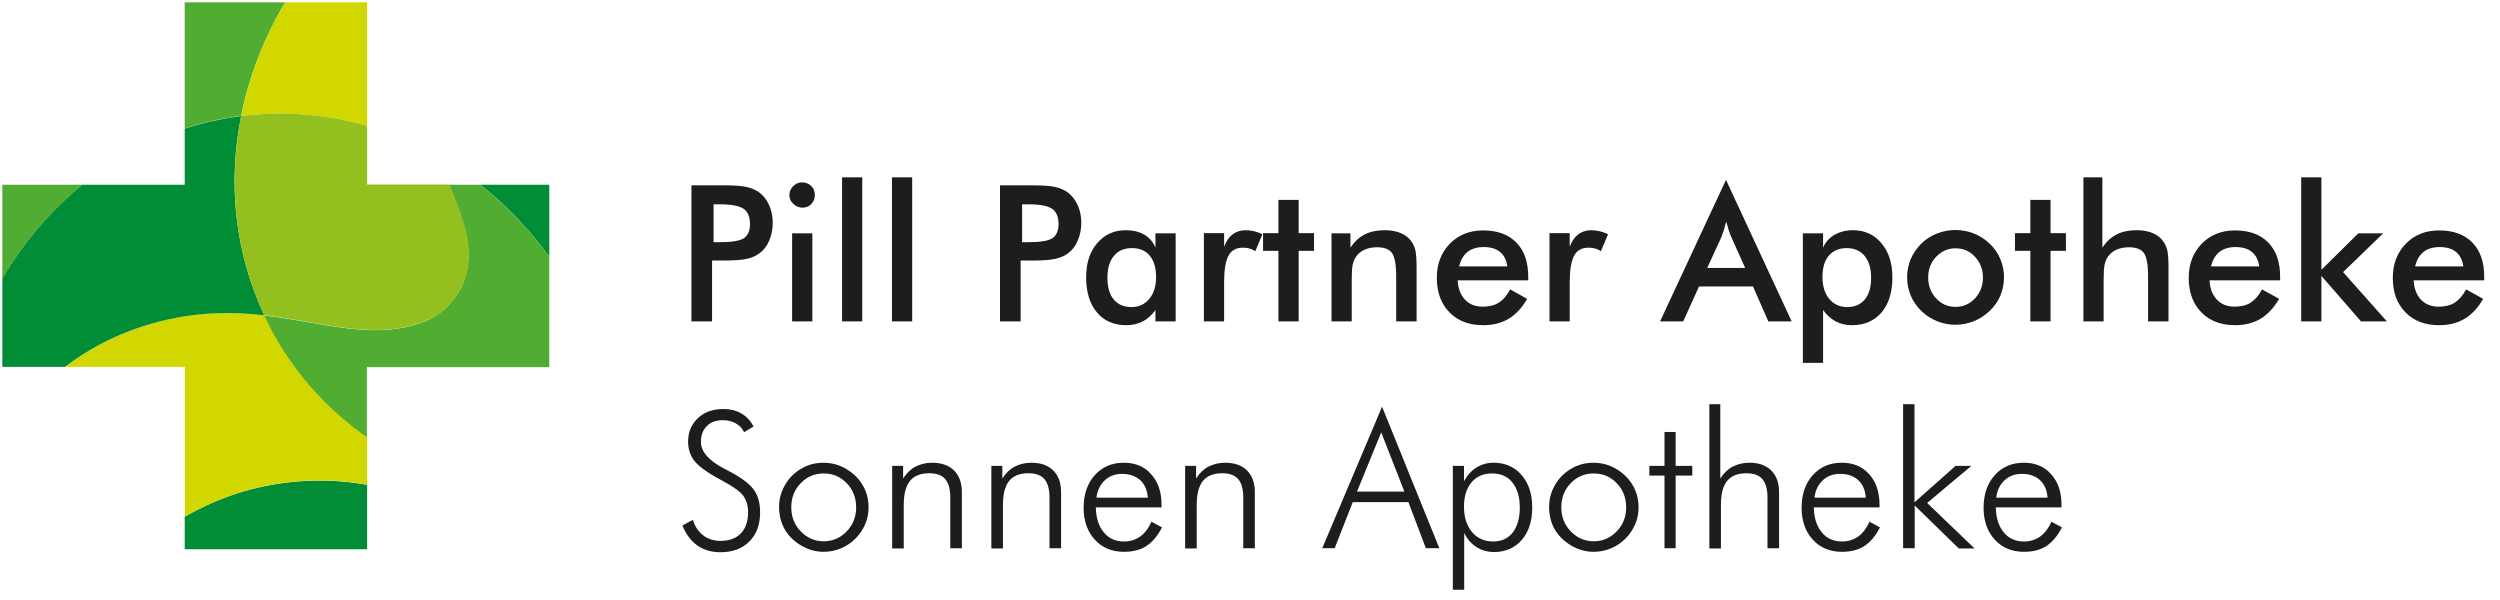
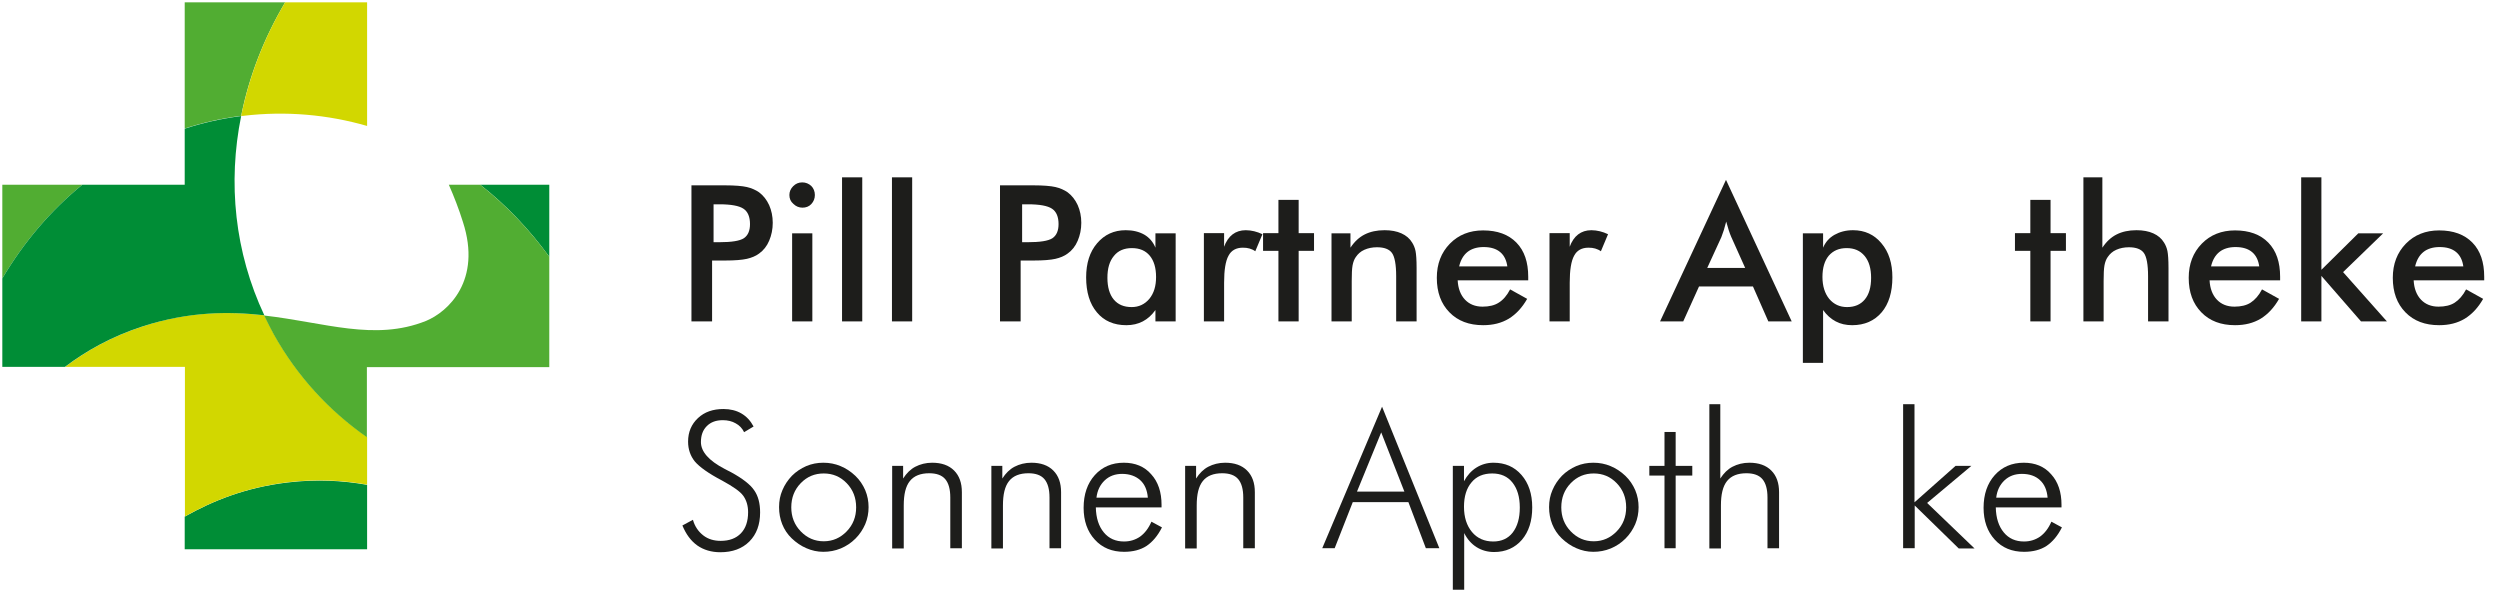
<svg xmlns="http://www.w3.org/2000/svg" xml:space="preserve" style="max-height: 500px" viewBox="0 0 1186.999 285.055" y="0px" x="0px" id="Ebene_1" version="1.1" width="1186.999" height="285.055">
  <style type="text/css">
	.st0{display:none;}
	.st1{fill:#008D36;}
	.st2{fill:#51AD32;}
	.st3{fill:#D2D700;}
	.st4{fill:#93C01F;}
	.st5{fill:#1D1D1B;}
</style>
  <g>
    <g class="st0" id="Ebene_2_00000134957625089284378630000015375319298175825590_">
	</g>
    <g>
      <path d="M136.4,229.1c-19.9,2.4-35.4,8.7-48.7,16.2v15.5h86.6v-30.6C162.9,228.2,150.5,227.4,136.4,229.1z" class="st1" />
      <path d="M228,87.7c12.3,9.6,23.3,21.2,32.8,34.2V87.7H228z" class="st1" />
      <path d="M135.4,1.1H87.7v59.9c8.6-2.8,17.5-4.8,26.8-6C118.2,36.4,125.3,18.1,135.4,1.1z" class="st2" />
      <path d="M39.1,87.7H1.1v44.5C11.2,115.1,24,100,39.1,87.7z" class="st2" />
      <path d="M115.5,55c20.2-2.4,40.1-0.6,58.8,4.8V30.5V1.1h-38.9l0,0c-10.1,17-17.1,35.2-20.9,54    C114.8,55.1,115.1,55,115.5,55z" class="st3" />
      <path d="M130.1,158.7c-1.7-3-3.2-6-4.6-9c-17-1.9-35.8-1.9-57.5,5.2c-15.1,4.9-27,11.7-37.1,19.3h56.9v71    c13.3-7.5,28.9-13.8,48.7-16.2c14.1-1.7,26.5-0.9,37.8,1.1v-22.6C156.4,195,141.2,178.7,130.1,158.7z" class="st3" />
      <path d="M228,87.7h-14.9c2.5,5.7,4.8,11.6,6.7,17.7c9,27.7-6.9,42.6-17.6,47c-24.3,9.7-47.9,0.7-76.8-2.6    c1.4,3,3,6,4.6,9c11.1,19.9,26.3,36.3,44.2,48.8v-33.3h86.6v-52.4C251.3,108.9,240.3,97.4,228,87.7z" class="st2" />
      <path d="M125.5,149.7c-14.1-30-17.4-62.9-11-94.6c-9.2,1.2-18.2,3.2-26.8,6v26.6H39.1C24,100,11.2,115.1,1.1,132.2v42    h29.7c10.1-7.6,22-14.4,37.1-19.3C89.7,147.9,108.5,147.8,125.5,149.7z" class="st1" />
-       <path d="M115.5,55c-0.3,0-0.7,0.1-1,0.1c-6.3,31.7-3.1,64.7,11,94.6c28.8,3.3,52.5,12.3,76.8,2.6    c10.8-4.3,26.6-19.3,17.6-47c-2-6.1-4.2-12-6.7-17.7h-38.9V59.8C155.6,54.4,135.7,52.5,115.5,55z" class="st4" />
    </g>
    <g>
      <path d="M338.1,123.6v29h-9.8V88h15.9c4.7,0,8.2,0.3,10.4,0.8c2.2,0.5,4.2,1.4,5.8,2.5c2,1.5,3.6,3.5,4.8,6.1    c1.1,2.5,1.7,5.3,1.7,8.4c0,3.1-0.6,5.9-1.7,8.5c-1.1,2.6-2.7,4.6-4.8,6.1c-1.6,1.2-3.6,2-5.8,2.5c-2.2,0.5-5.7,0.8-10.4,0.8h-2.1    H338.1z M338.8,115h2.7c5.8,0,9.7-0.6,11.7-1.9c1.9-1.3,2.9-3.5,2.9-6.7c0-3.4-1-5.9-3.1-7.3c-2.1-1.4-5.9-2.1-11.5-2.1h-2.7V115z" class="st5" />
      <path d="M374.8,92.6c0-1.6,0.6-3,1.8-4.2c1.2-1.2,2.6-1.8,4.3-1.8c1.7,0,3.1,0.6,4.3,1.7c1.1,1.1,1.7,2.6,1.7,4.3    c0,1.7-0.6,3.1-1.7,4.3c-1.1,1.2-2.6,1.7-4.2,1.7c-1.6,0-3.1-0.6-4.3-1.8C375.4,95.7,374.8,94.3,374.8,92.6z M376.1,152.6v-41.8    h9.6v41.8H376.1z" class="st5" />
      <path d="M399.8,152.6V84.2h9.6v68.4H399.8z" class="st5" />
      <path d="M423.5,152.6V84.2h9.6v68.4H423.5z" class="st5" />
      <path d="M484.6,123.6v29h-9.8V88h15.9c4.7,0,8.2,0.3,10.4,0.8c2.2,0.5,4.2,1.4,5.8,2.5c2,1.5,3.6,3.5,4.8,6.1    c1.1,2.5,1.7,5.3,1.7,8.4c0,3.1-0.6,5.9-1.7,8.5c-1.1,2.6-2.7,4.6-4.8,6.1c-1.6,1.2-3.6,2-5.8,2.5c-2.2,0.5-5.7,0.8-10.4,0.8h-2.1    H484.6z M485.3,115h2.7c5.8,0,9.7-0.6,11.7-1.9c1.9-1.3,2.9-3.5,2.9-6.7c0-3.4-1-5.9-3.1-7.3c-2.1-1.4-5.9-2.1-11.5-2.1h-2.7V115z" class="st5" />
      <path d="M558.2,152.6h-9.6v-5.4c-1.7,2.4-3.7,4.2-6,5.4c-2.3,1.2-4.9,1.8-7.8,1.8c-5.9,0-10.6-2-14-6.1    c-3.4-4-5.1-9.6-5.1-16.6c0-6.7,1.7-12.1,5.2-16.2c3.5-4.1,8-6.2,13.6-6.2c3.4,0,6.3,0.7,8.8,2.1c2.4,1.4,4.2,3.5,5.3,6.2v-6.8    h9.6V152.6z M548.9,131.5c0-4.3-1-7.7-3-10.1c-2-2.4-4.8-3.6-8.5-3.6c-3.6,0-6.5,1.2-8.5,3.7c-2.1,2.5-3.1,5.9-3.1,10.4    c0,4.4,1,7.9,3,10.3c2,2.4,4.8,3.6,8.5,3.6c3.4,0,6.2-1.3,8.4-3.9C547.9,139.2,548.9,135.8,548.9,131.5z" class="st5" />
      <path d="M581.1,117.4c1-2.8,2.4-4.8,4.1-6.1c1.7-1.3,3.8-2,6.3-2c1.4,0,2.7,0.2,4,0.5c1.3,0.3,2.6,0.8,3.9,1.4    l-3.4,8.1c-0.8-0.6-1.7-1-2.7-1.3c-1-0.3-2-0.4-3.2-0.4c-3.2,0-5.5,1.3-6.8,3.8c-1.4,2.5-2.1,6.8-2.1,12.8v18.4h-9.6v-41.9h9.6    V117.4z" class="st5" />
      <path d="M607,152.6v-33.5h-7.3v-8.4h7.3V94.9h9.6v15.8h7.3v8.4h-7.3v33.5H607z" class="st5" />
      <path d="M632.2,152.6v-41.8h9v6.8c1.9-2.9,4.2-5,6.8-6.3c2.6-1.3,5.7-2,9.4-2c3.1,0,5.8,0.5,8,1.5    c2.2,1,3.9,2.4,5.1,4.4c0.7,1.1,1.3,2.5,1.6,4c0.3,1.5,0.5,4.2,0.5,8v25.4h-9.7v-21.5c0-5.5-0.7-9.2-2-11    c-1.3-1.8-3.7-2.7-7.1-2.7c-2.2,0-4.2,0.4-6,1.2c-1.8,0.8-3.1,2-4.1,3.5c-0.7,1-1.2,2.3-1.5,3.9c-0.3,1.6-0.4,4.1-0.4,7.5v19.1    H632.2z" class="st5" />
      <path d="M725.6,133.1h-33.5c0.2,3.9,1.4,7,3.5,9.2c2.1,2.2,4.9,3.3,8.3,3.3c3.1,0,5.7-0.6,7.7-1.9    c2.1-1.3,3.9-3.4,5.4-6.3l8.1,4.5c-2.4,4.2-5.3,7.3-8.7,9.4c-3.5,2.1-7.5,3.1-12.2,3.1c-6.7,0-12-2-16-6.1c-4-4.1-6-9.5-6-16.4    c0-6.6,2.1-12,6.2-16.2c4.1-4.2,9.4-6.3,15.8-6.3c6.7,0,12,1.9,15.8,5.8c3.8,3.9,5.6,9.3,5.6,16.2V133.1z M715.7,126.6    c-0.4-3-1.5-5.3-3.4-6.9c-1.9-1.6-4.5-2.4-7.9-2.4c-3.1,0-5.7,0.8-7.6,2.3c-1.9,1.5-3.3,3.8-4,6.9H715.7z" class="st5" />
      <path d="M745.2,117.4c1-2.8,2.4-4.8,4.1-6.1c1.7-1.3,3.8-2,6.3-2c1.4,0,2.7,0.2,4,0.5c1.3,0.3,2.6,0.8,3.9,1.4    l-3.4,8.1c-0.8-0.6-1.7-1-2.7-1.3c-1-0.3-2-0.4-3.2-0.4c-3.2,0-5.5,1.3-6.8,3.8c-1.4,2.5-2.1,6.8-2.1,12.8v18.4h-9.6v-41.9h9.6    V117.4z" class="st5" />
      <path d="M839.6,152.6l-7.3-16.6h-25.6l-7.5,16.6h-11l31.3-67.2l31.2,67.2H839.6z M810.6,127.2h18l-6.6-14.7    c-0.4-0.9-0.8-2-1.2-3.2c-0.4-1.2-0.8-2.6-1.2-4.1c-0.4,1.4-0.7,2.7-1.1,4c-0.4,1.2-0.8,2.3-1.2,3.4L810.6,127.2z" class="st5" />
      <path d="M856,172.3v-61.5h9.6v6.8c1.1-2.6,2.9-4.7,5.4-6.1c2.5-1.4,5.4-2.2,8.8-2.2c5.6,0,10.1,2.1,13.5,6.2    c3.5,4.1,5.2,9.5,5.2,16.2c0,7-1.7,12.6-5.1,16.6c-3.4,4-8.1,6.1-14,6.1c-2.9,0-5.6-0.6-7.8-1.8c-2.3-1.2-4.3-3-6-5.4v25.1H856z     M865.3,131.5c0,4.3,1.1,7.8,3.2,10.4c2.2,2.6,5,3.9,8.5,3.9c3.6,0,6.4-1.2,8.4-3.6c2-2.4,3-5.8,3-10.3c0-4.4-1-7.9-3.1-10.4    c-2.1-2.5-4.9-3.7-8.5-3.7s-6.4,1.2-8.5,3.6C866.3,123.8,865.3,127.2,865.3,131.5z" class="st5" />
-       <path d="M905.5,131.7c0-3.1,0.6-6,1.7-8.7c1.2-2.7,2.8-5.1,5-7.3c2.1-2.1,4.6-3.7,7.4-4.8c2.8-1.1,5.7-1.7,8.8-1.7    c3.1,0,6.1,0.6,8.9,1.7c2.8,1.1,5.3,2.8,7.5,4.9c2.2,2.1,3.9,4.6,5,7.3c1.1,2.7,1.7,5.5,1.7,8.5c0,3.1-0.6,6-1.7,8.7    c-1.1,2.7-2.8,5.1-5,7.2c-2.3,2.2-4.8,3.9-7.6,5c-2.8,1.1-5.7,1.7-8.8,1.7c-3,0-5.9-0.6-8.7-1.7c-2.8-1.1-5.3-2.8-7.5-4.9    c-2.2-2.2-3.9-4.6-5-7.3C906.1,137.6,905.5,134.8,905.5,131.7z M941.5,131.8c0-3.9-1.3-7.2-3.8-9.9s-5.6-4-9.2-4    c-3.6,0-6.6,1.3-9.2,4s-3.8,6-3.8,9.9c0,3.9,1.3,7.2,3.8,9.9s5.6,4,9.2,4s6.6-1.3,9.2-4C940.2,139,941.5,135.7,941.5,131.8z" class="st5" />
      <path d="M964,152.6v-33.5h-7.3v-8.4h7.3V94.9h9.6v15.8h7.3v8.4h-7.3v33.5H964z" class="st5" />
      <path d="M989.2,152.6V84.2h9v33.4c1.9-2.9,4.2-5,6.8-6.3c2.6-1.3,5.7-2,9.4-2c3.1,0,5.8,0.5,8,1.5    c2.2,1,3.9,2.4,5.1,4.4c0.7,1.1,1.3,2.5,1.6,4c0.3,1.5,0.5,4.2,0.5,8v25.4h-9.7v-21.5c0-5.5-0.7-9.2-2-11    c-1.3-1.8-3.7-2.7-7.1-2.7c-2.2,0-4.2,0.4-6,1.2s-3.1,2-4.1,3.5c-0.7,1-1.2,2.3-1.5,3.9c-0.3,1.6-0.4,4.1-0.4,7.5v19.1H989.2z" class="st5" />
      <path d="M1082.6,133.1h-33.5c0.2,3.9,1.4,7,3.5,9.2c2.1,2.2,4.9,3.3,8.3,3.3c3.1,0,5.7-0.6,7.7-1.9s3.9-3.4,5.4-6.3    l8.1,4.5c-2.4,4.2-5.3,7.3-8.7,9.4c-3.5,2.1-7.5,3.1-12.2,3.1c-6.7,0-12-2-16-6.1c-4-4.1-6-9.5-6-16.4c0-6.6,2.1-12,6.2-16.2    c4.1-4.2,9.4-6.3,15.8-6.3c6.7,0,12,1.9,15.8,5.8c3.8,3.9,5.6,9.3,5.6,16.2V133.1z M1072.7,126.6c-0.4-3-1.5-5.3-3.4-6.9    c-1.9-1.6-4.5-2.4-7.9-2.4c-3.1,0-5.7,0.8-7.6,2.3c-1.9,1.5-3.3,3.8-4,6.9H1072.7z" class="st5" />
      <path d="M1092.6,152.6V84.2h9.6v43.9l17.5-17.3h11.8l-19,18.4l20.8,23.4H1121l-18.8-21.6v21.6H1092.6z" class="st5" />
      <path d="M1179.5,133.1h-33.5c0.2,3.9,1.4,7,3.5,9.2c2.1,2.2,4.9,3.3,8.3,3.3c3.1,0,5.7-0.6,7.7-1.9s3.9-3.4,5.4-6.3    l8.1,4.5c-2.4,4.2-5.3,7.3-8.7,9.4c-3.5,2.1-7.5,3.1-12.2,3.1c-6.7,0-12-2-16-6.1c-4-4.1-6-9.5-6-16.4c0-6.6,2.1-12,6.2-16.2    c4.1-4.2,9.4-6.3,15.8-6.3c6.7,0,12,1.9,15.8,5.8c3.8,3.9,5.6,9.3,5.6,16.2V133.1z M1169.6,126.6c-0.4-3-1.5-5.3-3.4-6.9    c-1.9-1.6-4.5-2.4-7.9-2.4c-3.1,0-5.7,0.8-7.6,2.3c-1.9,1.5-3.3,3.8-4,6.9H1169.6z" class="st5" />
      <path d="M324,249.5l5-2.7c0.9,3.2,2.6,5.6,4.9,7.4c2.3,1.8,5.1,2.6,8.3,2.6c4.1,0,7.3-1.2,9.6-3.6    c2.3-2.4,3.4-5.8,3.4-10c0-3.1-0.8-5.7-2.3-7.8s-4.9-4.4-10-7.2c-6.5-3.4-10.8-6.5-13-9.1c-2.1-2.6-3.2-5.8-3.2-9.4    c0-4.6,1.6-8.3,4.7-11.2c3.1-2.9,7.1-4.3,12.1-4.3c3.2,0,6.1,0.7,8.5,2.1c2.4,1.4,4.3,3.4,5.8,6.2l-4.5,2.7    c-0.9-1.9-2.3-3.3-4-4.2c-1.7-1-3.8-1.5-6.1-1.5c-3.2,0-5.7,0.9-7.6,2.8c-1.9,1.9-2.8,4.4-2.8,7.6c0,4.5,3.7,8.8,11.2,12.7    c1.4,0.7,2.4,1.3,3.1,1.6c5.5,3,9.2,5.9,11,8.6c1.9,2.7,2.8,6.2,2.8,10.5c0,5.8-1.7,10.4-5.1,13.8c-3.4,3.4-8,5.1-13.8,5.1    c-4.2,0-7.9-1.1-10.9-3.2C328,256.8,325.7,253.6,324,249.5z" class="st5" />
      <path d="M390.9,262c-2.8,0-5.5-0.6-8-1.7c-2.6-1.1-4.9-2.7-7-4.7c-2-1.9-3.5-4.2-4.5-6.7c-1-2.5-1.5-5.2-1.5-8.1    c0-2.9,0.5-5.6,1.6-8.1c1.1-2.6,2.6-4.8,4.5-6.8c2-2,4.3-3.5,6.8-4.6c2.6-1.1,5.3-1.6,8.1-1.6c2.9,0,5.6,0.5,8.2,1.6    c2.6,1.1,4.9,2.6,7,4.6s3.6,4.3,4.7,6.8c1.1,2.6,1.6,5.3,1.6,8.1c0,2.8-0.5,5.5-1.6,8.1c-1.1,2.5-2.6,4.8-4.6,6.8    c-2.1,2.1-4.4,3.6-7,4.7C396.5,261.5,393.8,262,390.9,262z M391.1,257c4.3,0,7.9-1.6,10.9-4.7c3-3.1,4.5-6.9,4.5-11.4    c0-4.6-1.5-8.4-4.5-11.5c-3-3.1-6.6-4.6-10.9-4.6c-4.3,0-7.9,1.5-10.9,4.6c-3,3.1-4.5,6.9-4.5,11.5c0,4.5,1.5,8.3,4.5,11.4    C383.2,255.4,386.8,257,391.1,257z" class="st5" />
      <path d="M423.6,260.3v-39.1h5.2v6c1.6-2.5,3.5-4.4,5.8-5.6c2.3-1.2,5-1.9,8-1.9c4.4,0,7.9,1.2,10.4,3.7    s3.7,5.9,3.7,10.3v26.6h-5.5v-24.1c0-3.9-0.8-6.8-2.4-8.7c-1.6-1.9-4.2-2.8-7.6-2.8c-4.1,0-7.2,1.2-9.2,3.7    c-2,2.5-2.9,6.3-2.9,11.6v20.4H423.6z" class="st5" />
      <path d="M470.7,260.3v-39.1h5.2v6c1.6-2.5,3.5-4.4,5.8-5.6c2.3-1.2,5-1.9,8-1.9c4.4,0,7.9,1.2,10.4,3.7    s3.7,5.9,3.7,10.3v26.6h-5.5v-24.1c0-3.9-0.8-6.8-2.4-8.7c-1.6-1.9-4.2-2.8-7.6-2.8c-4.1,0-7.2,1.2-9.2,3.7    c-2,2.5-2.9,6.3-2.9,11.6v20.4H470.7z" class="st5" />
      <path d="M551.4,240.9h-31.1c0.1,5.1,1.4,9,3.8,11.9c2.4,2.9,5.6,4.3,9.6,4.3c2.9,0,5.4-0.8,7.6-2.3    c2.2-1.6,4-3.9,5.4-7.1l5,2.7c-2,4-4.5,6.9-7.3,8.8c-2.9,1.9-6.5,2.8-10.7,2.8c-5.7,0-10.4-1.9-13.9-5.8    c-3.5-3.8-5.3-8.9-5.3-15.1c0-6.4,1.8-11.6,5.3-15.5c3.5-3.9,8.1-5.9,13.8-5.9c5.4,0,9.8,1.8,13,5.5c3.3,3.6,4.9,8.5,4.9,14.5    V240.9z M545,236.3c-0.3-3.6-1.5-6.4-3.6-8.3s-5-3-8.6-3c-3.3,0-6.1,1-8.3,3.1c-2.2,2.1-3.5,4.8-3.9,8.2H545z" class="st5" />
      <path d="M562.7,260.3v-39.1h5.2v6c1.6-2.5,3.5-4.4,5.8-5.6c2.3-1.2,5-1.9,8-1.9c4.4,0,7.9,1.2,10.4,3.7    s3.7,5.9,3.7,10.3v26.6h-5.5v-24.1c0-3.9-0.8-6.8-2.4-8.7c-1.6-1.9-4.2-2.8-7.6-2.8c-4.1,0-7.2,1.2-9.2,3.7    c-2,2.5-2.9,6.3-2.9,11.6v20.4H562.7z" class="st5" />
      <path d="M627.8,260.3l28.4-67.2l27.2,67.2H677l-8.3-21.9h-26.4l-8.6,21.9H627.8z M644.3,233.4h22.5l-11-28.1    L644.3,233.4z" class="st5" />
      <path d="M689.8,280v-58.8h5.3v7.3c1.5-2.8,3.5-5,5.9-6.5c2.4-1.5,5.1-2.3,8.1-2.3c5.5,0,9.9,1.9,13.3,5.8    c3.4,3.9,5.1,9,5.1,15.4c0,6.4-1.6,11.5-4.9,15.4c-3.3,3.8-7.7,5.8-13.2,5.8c-3.1,0-5.9-0.8-8.3-2.3c-2.4-1.5-4.4-3.7-5.9-6.7V280    H689.8z M721.6,241c0-5.1-1.2-9-3.5-11.9c-2.3-2.9-5.5-4.3-9.6-4.3c-4.2,0-7.5,1.4-9.8,4.2c-2.4,2.8-3.6,6.7-3.6,11.6    c0,5,1.3,9,3.8,12c2.5,3,5.9,4.5,10.1,4.5c3.9,0,7-1.4,9.2-4.2C720.5,249.9,721.6,246,721.6,241z" class="st5" />
      <path d="M756.5,262c-2.8,0-5.5-0.6-8-1.7c-2.6-1.1-4.9-2.7-7-4.7c-2-1.9-3.5-4.2-4.5-6.7c-1-2.5-1.5-5.2-1.5-8.1    c0-2.9,0.5-5.6,1.6-8.1c1.1-2.6,2.6-4.8,4.5-6.8c2-2,4.3-3.5,6.8-4.6c2.6-1.1,5.3-1.6,8.1-1.6c2.9,0,5.6,0.5,8.2,1.6    c2.6,1.1,4.9,2.6,7,4.6s3.6,4.3,4.7,6.8c1.1,2.6,1.6,5.3,1.6,8.1c0,2.8-0.5,5.5-1.6,8.1c-1.1,2.5-2.6,4.8-4.6,6.8    c-2.1,2.1-4.4,3.6-7,4.7C762.1,261.5,759.4,262,756.5,262z M756.7,257c4.3,0,7.9-1.6,10.9-4.7c3-3.1,4.5-6.9,4.5-11.4    c0-4.6-1.5-8.4-4.5-11.5c-3-3.1-6.6-4.6-10.9-4.6c-4.3,0-7.9,1.5-10.9,4.6c-3,3.1-4.5,6.9-4.5,11.5c0,4.5,1.5,8.3,4.5,11.4    C748.8,255.4,752.4,257,756.7,257z" class="st5" />
      <path d="M790.3,225.8h-7.2v-4.6h7.2v-16.1h5.3v16.1h7.9v4.6h-7.9v34.5h-5.3V225.8z" class="st5" />
      <path d="M811.6,260.3v-68.4h5.2v35.3c1.6-2.5,3.5-4.4,5.8-5.6c2.3-1.2,5-1.9,8-1.9c4.4,0,7.9,1.2,10.4,3.7    s3.7,5.9,3.7,10.3v26.6h-5.5v-24.1c0-3.9-0.8-6.8-2.4-8.7c-1.6-1.9-4.2-2.8-7.6-2.8c-4.1,0-7.2,1.2-9.2,3.7    c-2,2.5-2.9,6.3-2.9,11.6v20.4H811.6z" class="st5" />
-       <path d="M892.3,240.9h-31.1c0.1,5.1,1.4,9,3.8,11.9c2.4,2.9,5.6,4.3,9.6,4.3c2.9,0,5.4-0.8,7.6-2.3    c2.2-1.6,4-3.9,5.4-7.1l5,2.7c-2,4-4.5,6.9-7.3,8.8c-2.9,1.9-6.5,2.8-10.7,2.8c-5.7,0-10.4-1.9-13.9-5.8    c-3.5-3.8-5.3-8.9-5.3-15.1c0-6.4,1.8-11.6,5.3-15.5c3.5-3.9,8.1-5.9,13.8-5.9c5.4,0,9.8,1.8,13,5.5c3.3,3.6,4.9,8.5,4.9,14.5    V240.9z M885.9,236.3c-0.3-3.6-1.5-6.4-3.6-8.3c-2.1-2-5-3-8.6-3c-3.3,0-6.1,1-8.3,3.1c-2.2,2.1-3.5,4.8-3.9,8.2H885.9z" class="st5" />
      <path d="M903.6,260.3v-68.4h5.4v46.6l19.5-17.3h7.5l-21,17.6l22.5,21.6h-7.5L909.1,240v20.3H903.6z" class="st5" />
      <path d="M978.7,240.9h-31.1c0.1,5.1,1.4,9,3.8,11.9c2.4,2.9,5.6,4.3,9.6,4.3c2.9,0,5.4-0.8,7.6-2.3    c2.2-1.6,4-3.9,5.4-7.1l5,2.7c-2,4-4.5,6.9-7.3,8.8c-2.9,1.9-6.5,2.8-10.7,2.8c-5.7,0-10.4-1.9-13.9-5.8    c-3.5-3.8-5.3-8.9-5.3-15.1c0-6.4,1.8-11.6,5.3-15.5c3.5-3.9,8.1-5.9,13.8-5.9c5.4,0,9.8,1.8,13,5.5c3.3,3.6,4.9,8.5,4.9,14.5    V240.9z M972.2,236.3c-0.3-3.6-1.5-6.4-3.6-8.3c-2.1-2-5-3-8.6-3c-3.3,0-6.1,1-8.3,3.1c-2.2,2.1-3.5,4.8-3.9,8.2H972.2z" class="st5" />
    </g>
  </g>
</svg>